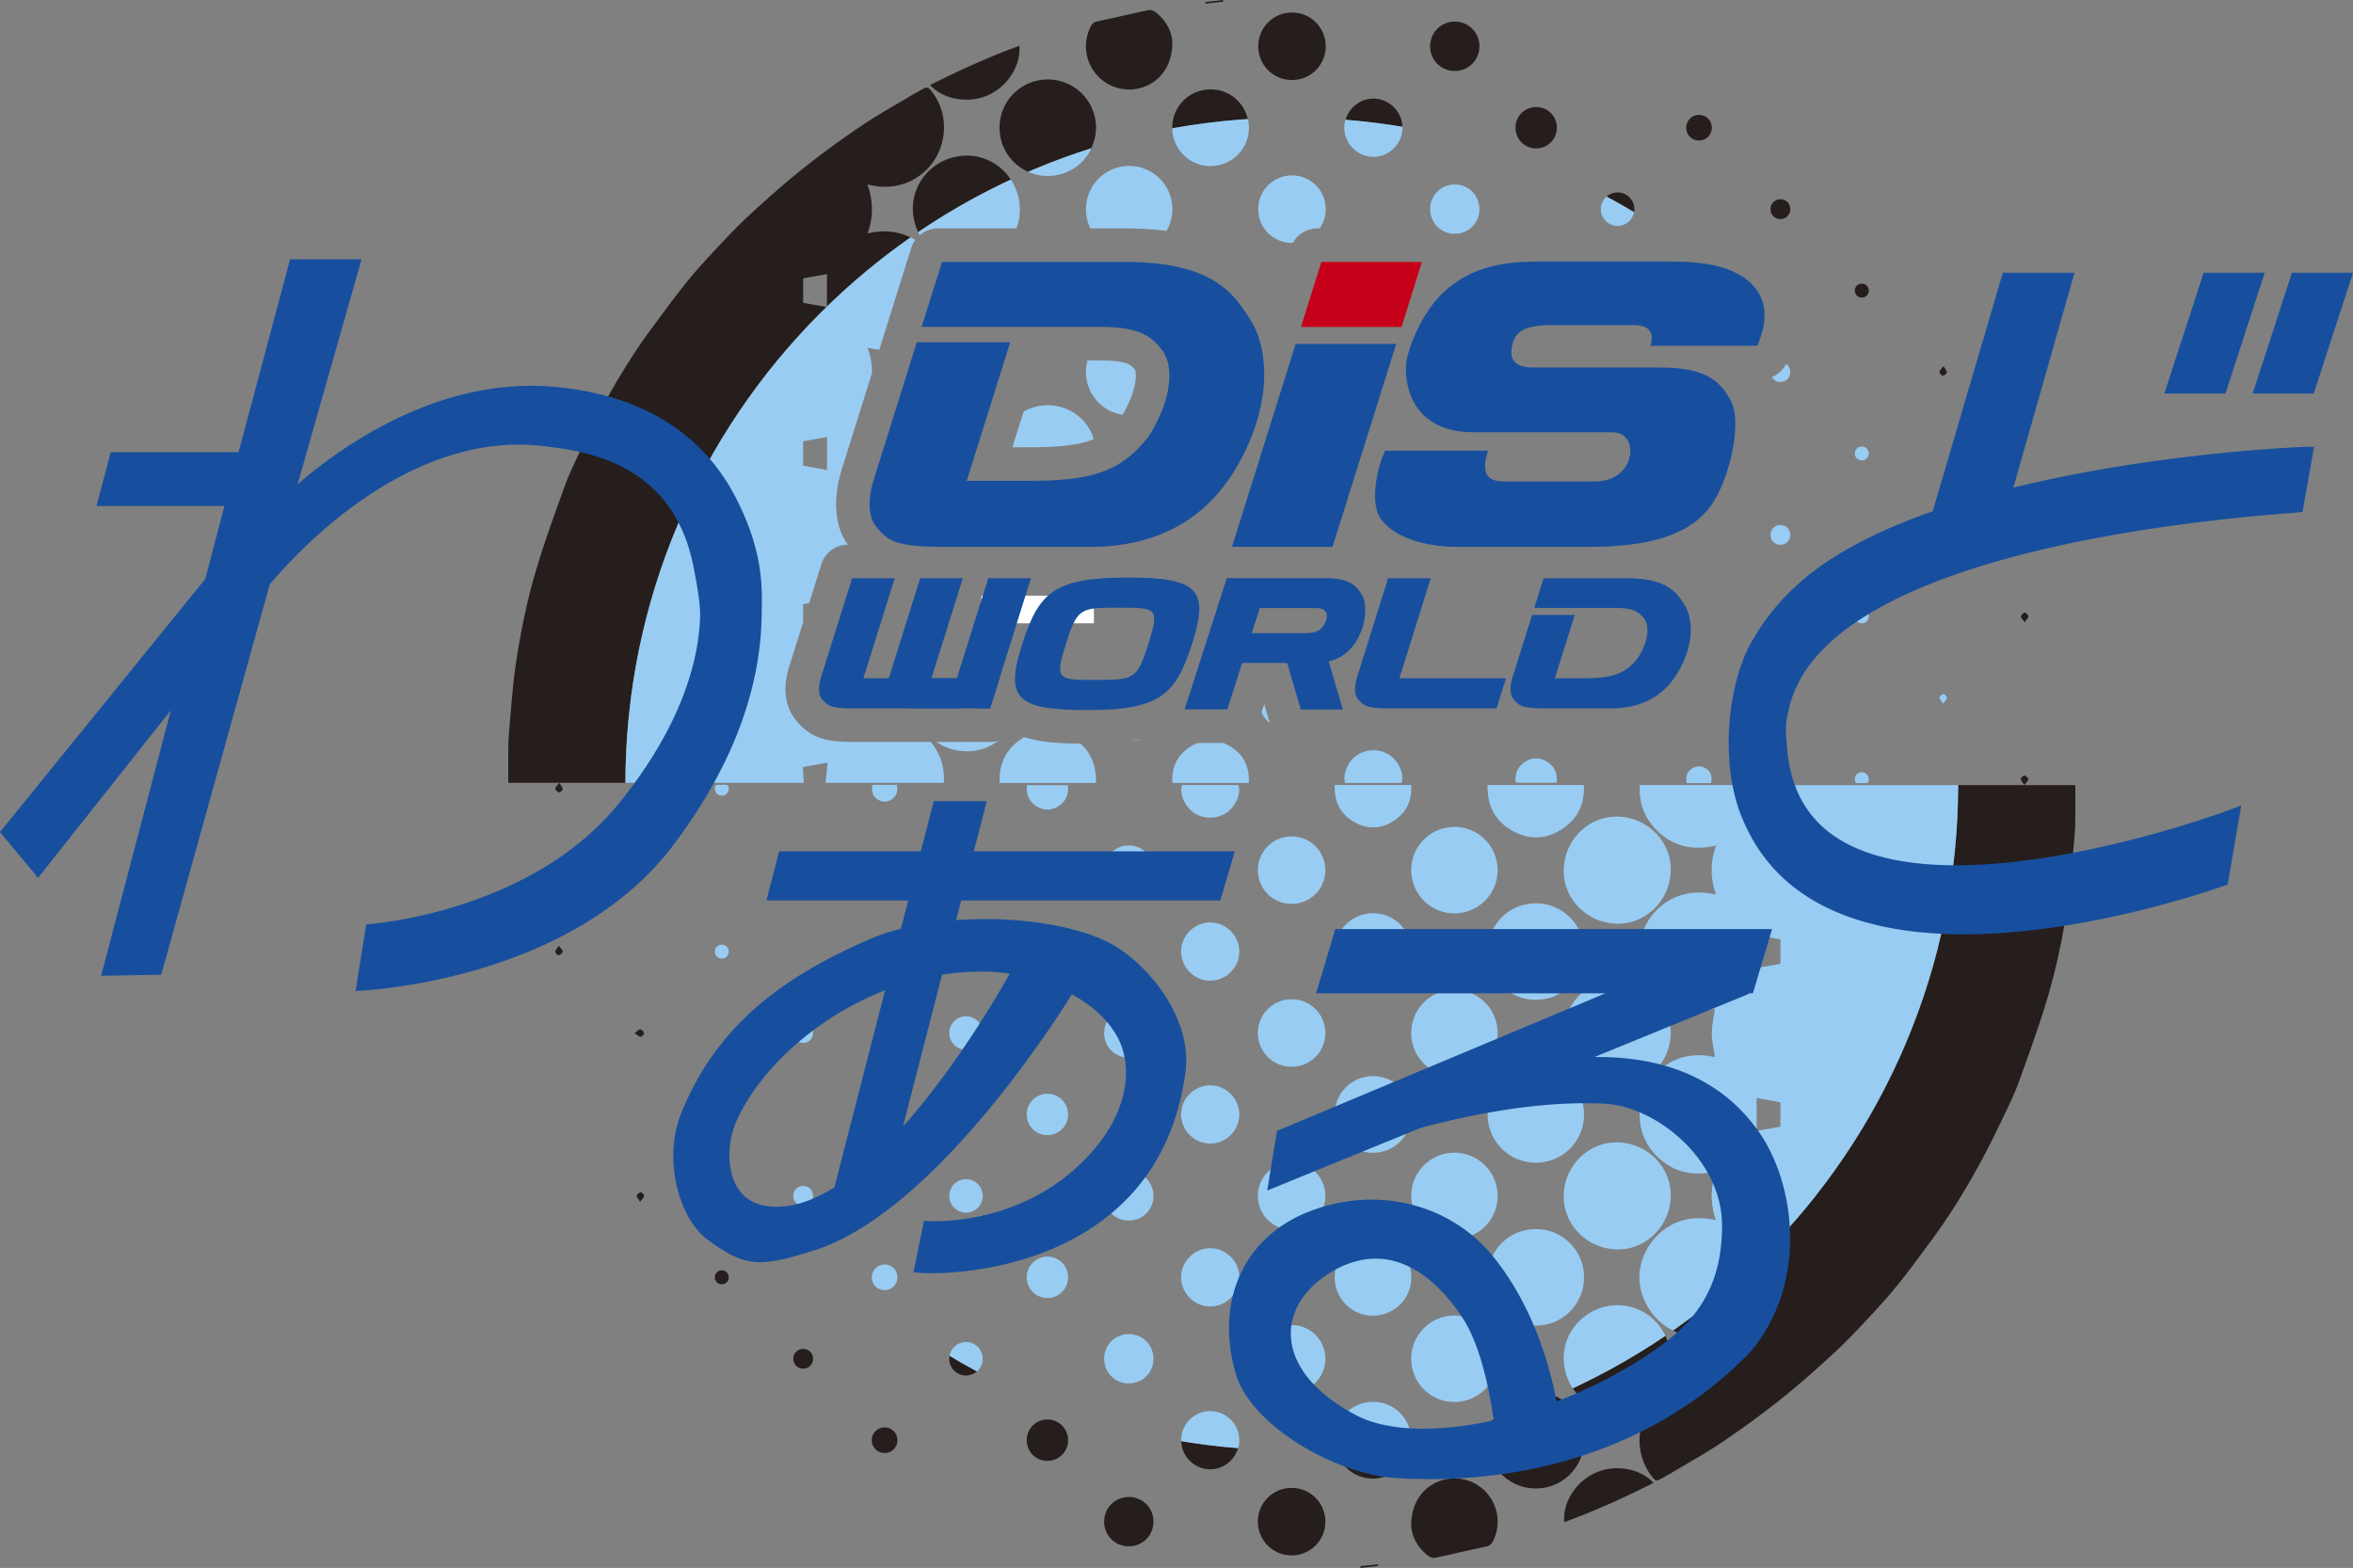
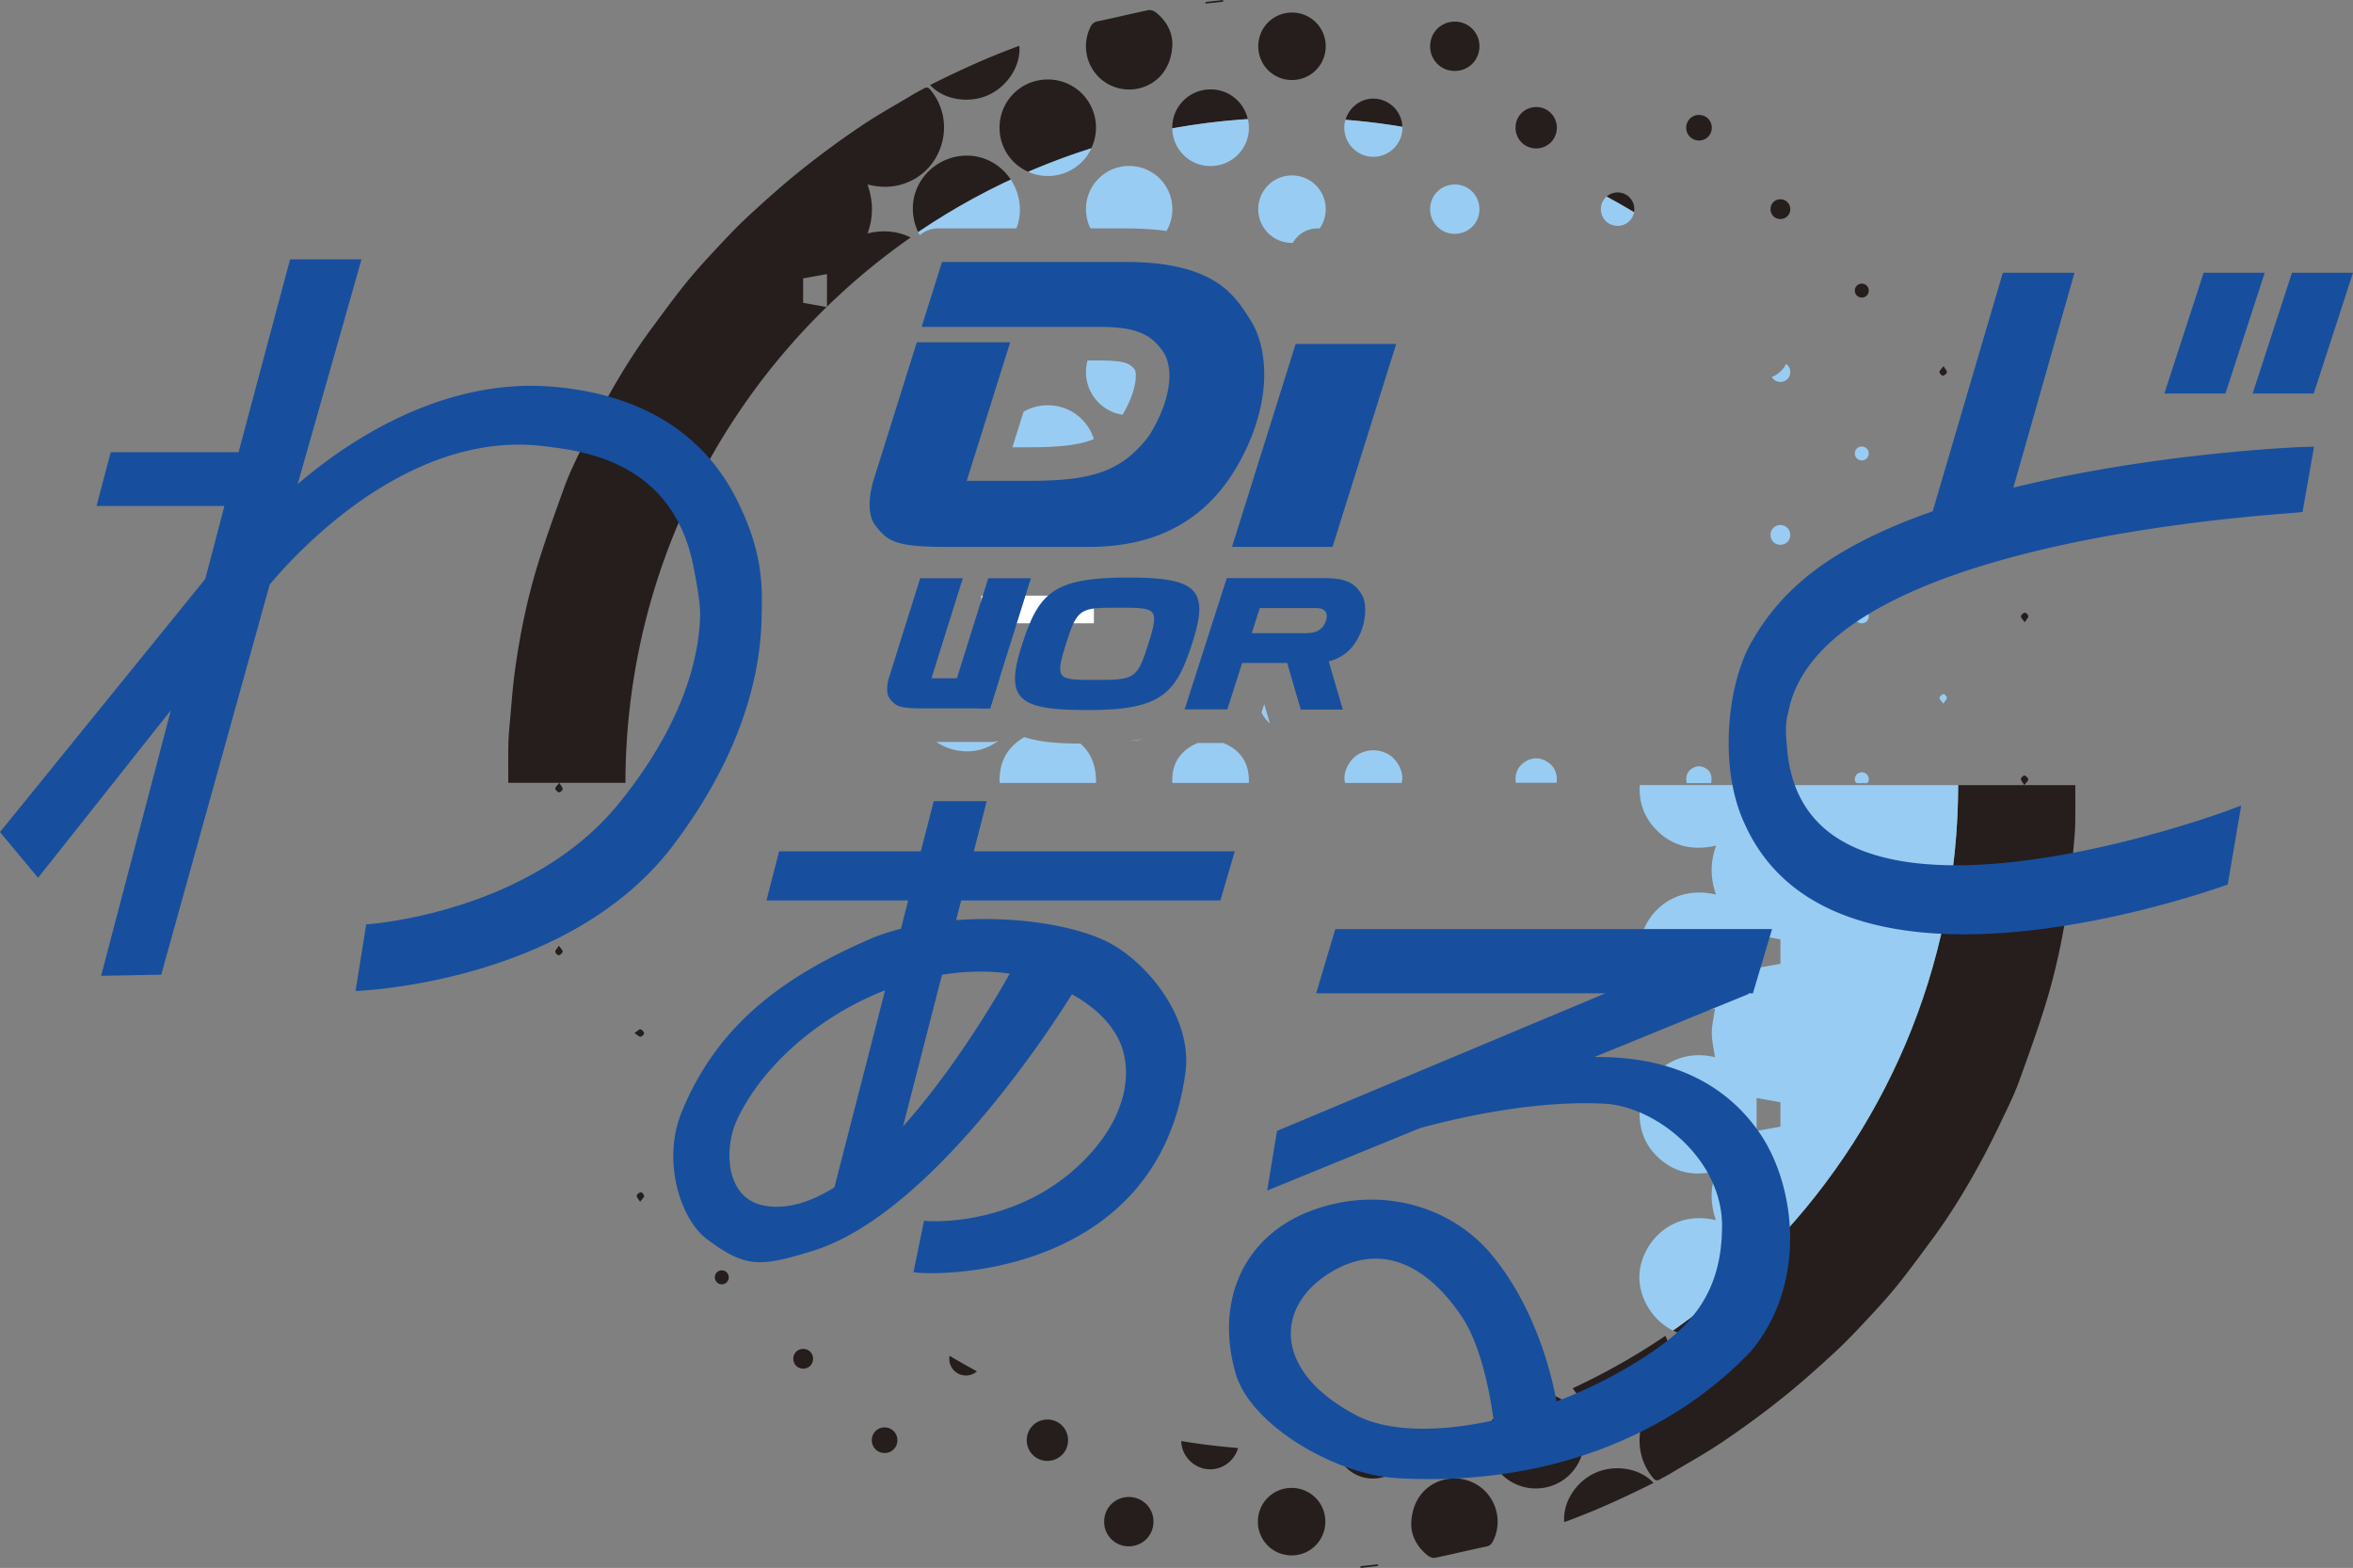
<svg xmlns="http://www.w3.org/2000/svg" id="_レイヤー_2" viewBox="0 0 382.741 255.047">
  <rect x="0" y="0" width="382.741" height="255.047" fill="#808080" stroke="none" />
  <defs>
    <clipPath id="clippath">
      <path d="M184.628 60.183c.215.44.482 3.158-2.204 7.576-2.817 3.685-5.616 5-15.082 5h-2.664l4.434-14.127h9.925c4.416 0 4.987.759 5.59 1.55m53.706 34.235-3.278 10.452h6.92l.164-.522h-.007l3.12-9.93zm53.352-38.248a24 24 0 0 1-.703 1.961l-.262.66a4.59 4.59 0 0 1-4.097 2.888l-.79.029q.319.532.614 1.106c3.136 6.093-.07 18.716-4.846 24.049-1.739 1.938-3.865 3.488-6.438 4.665 1.502 1.151 2.55 2.521 3.406 3.88 2.145 3.4 3.081 9.279-.497 15.956-3.272 6.103-8.828 9.328-16.069 9.328h-14.57s-21.635 0-21.776-.002l-14.72.193a4.59 4.59 0 0 1-4.406-3.304l-.892-3.056-1.009 3.144a4.59 4.59 0 0 1-4.37 3.186h-8.013c-1.749 0-2.801-.9-3.369-1.549-.68.324-2.364.762-3.488.978-2.325.458-5.07.68-8.338.68-4.287 0-8.642-.044-12.24-1.766-.813.598-2.25 1.496-3.575 1.496H138.9c-4.458 0-7.015-.539-9.48-3.598-2.54-3.158-1.495-7.259-1.114-8.44l5.3-16.886a4.51 4.51 0 0 1 4.303-3.16h.001c-3.248-4.48-1.45-10.815-1.046-12.068l5.62-17.908h-.006l5.735-18.266a4.59 4.59 0 0 1 4.378-3.215h30.45c15.376 0 20.797 5.603 24.402 11.111l2.478-7.895a4.59 4.59 0 0 1 4.379-3.215h17.294c1.68 0 3.905 1.575 4.422 2.868l2.102-.952c4.16-1.684 8.28-1.97 11.713-1.97h20.054c-17.135-11.347-37.67-17.97-59.76-17.97-59.866 0-108.396 48.53-108.396 108.396s48.53 108.396 108.396 108.396S318.52 187.39 318.52 127.524c0-27.335-10.14-52.287-26.834-71.354" style="fill:none" />
    </clipPath>
    <style>.cls-2{fill:#251e1c}.cls-3{fill:#99ccf2}.cls-7{fill:#174f9e}</style>
  </defs>
  <g id="text">
    <path d="M198.959.282 198.932 0l-2.852.33.028.248zM228.112 20.64c-.07-2.507-2.141-4.568-4.68-4.598-2.154-.025-4.003 1.474-4.571 3.467 3.123.25 6.209.623 9.251 1.132M210.115 13.016a5.465 5.465 0 0 0 5.524-5.508 5.46 5.46 0 0 0-5.485-5.466 5.463 5.463 0 0 0-5.484 5.467 5.463 5.463 0 0 0 5.445 5.507M160.622 15.523c3.22-1.384 5.454-4.799 5.189-8.073-4.986 1.81-9.766 3.994-14.522 6.38 2.134 2.35 6.15 3.06 9.333 1.693M236.62 11.54c2.26.006 4.034-1.771 4.025-4.034a3.976 3.976 0 0 0-3.991-3.988c-2.262-.007-4.035 1.77-4.027 4.033a3.976 3.976 0 0 0 3.992 3.989M162.59 20.8a7.79 7.79 0 0 0 4.673 7.149 108 108 0 0 1 10.237-3.816 7.86 7.86 0 0 0 .772-3.382 7.806 7.806 0 0 0-7.866-7.82 7.805 7.805 0 0 0-7.816 7.87M190.7 20.898a109 109 0 0 1 12.27-1.51c-.628-2.767-3.04-4.825-5.982-4.846-3.477-.025-6.281 2.713-6.306 6.159 0 .067.016.13.018.197M186.208 14.086c2.71-1.046 4.486-3.633 4.49-7.128-.052-1.7-.925-3.592-2.75-4.985-.301-.23-.806-.394-1.16-.32-2.767.577-5.514 1.249-8.282 1.82-.616.126-.897.445-1.14.938a7.06 7.06 0 0 0 1.114 7.865c1.937 2.133 5.02 2.854 7.728 1.81M249.812 24.139c1.9.025 3.417-1.452 3.427-3.338.01-1.862-1.452-3.364-3.296-3.388-1.9-.025-3.417 1.452-3.427 3.337-.01 1.862 1.452 3.364 3.296 3.389M329.925 100.227c-.01-.213-.405-.597-.567-.567-.253.048-.6.36-.633.598-.03.222.297.494.619.965.302-.485.594-.748.581-.996M263.21 229.73c4.866-.137 8.72-4.147 8.551-8.896a9 9 0 0 0-.866-3.544 108 108 0 0 1-15.072 8.526c1.594 2.432 4.324 4.001 7.387 3.915M157.04 25.317c-4.866.138-8.72 4.147-8.552 8.896a9 9 0 0 0 .867 3.544 108 108 0 0 1 15.072-8.526c-1.595-2.431-4.324-4.001-7.387-3.914M316 61.113c.26-.03.63-.313.682-.548.048-.22-.26-.516-.546-1.012-.337.46-.648.7-.654.948-.006.214.358.63.519.612M90.324 154.82c.01.213.406.597.567.567.254-.048.6-.36.634-.598.03-.222-.298-.493-.619-.964-.302.484-.594.747-.582.995M289.55 35.63c.907.025 1.632-.655 1.657-1.555.025-.91-.655-1.634-1.555-1.659-.908-.025-1.633.655-1.657 1.555-.025.909.654 1.634 1.554 1.659M276.297 22.858a2.07 2.07 0 0 0 2.144-2.08 2.065 2.065 0 0 0-2.059-2.084 2.065 2.065 0 0 0-2.103 2.04 2.07 2.07 0 0 0 2.018 2.124M265.787 34.507c.026-.149.049-.3.05-.457a2.704 2.704 0 0 0-2.712-2.746 2.7 2.7 0 0 0-1.79.673q2.26 1.213 4.452 2.53M302.788 48.399a1.11 1.11 0 0 0 1.182-1.115 1.11 1.11 0 0 0-1.074-1.143 1.11 1.11 0 0 0-1.183 1.115 1.11 1.11 0 0 0 1.075 1.143M315.485 86.973c.046.254.356.603.593.638.222.031.496-.295.969-.613-.482-.305-.744-.6-.992-.588-.213.01-.6.402-.57.563M229.55 234.15a109 109 0 0 1-12.271 1.509c.628 2.767 3.04 4.825 5.983 4.847 3.477.025 6.281-2.714 6.306-6.16 0-.067-.017-.13-.018-.196M221.291 254.765l.026.282 2.853-.33-.029-.248zM210.135 242.032a5.464 5.464 0 0 0-5.524 5.507 5.46 5.46 0 0 0 5.485 5.467 5.463 5.463 0 0 0 5.484-5.468 5.463 5.463 0 0 0-5.445-5.506M234.042 240.961c-2.71 1.046-4.486 3.633-4.49 7.129.052 1.699.925 3.591 2.75 4.984.301.23.805.394 1.16.32 2.767-.577 5.514-1.249 8.281-1.82.617-.126.898-.445 1.14-.938a7.06 7.06 0 0 0-1.113-7.865c-1.938-2.132-5.02-2.854-7.728-1.81M192.137 234.406c.07 2.509 2.142 4.57 4.682 4.6 2.153.025 4.001-1.475 4.57-3.468-3.123-.249-6.21-.623-9.252-1.132M329.309 126.154c-.163-.035-.568.335-.587.548-.021.245.263.516.552 1.013.338-.464.674-.725.649-.944-.027-.24-.363-.563-.614-.617" class="cls-2" />
    <path d="M329.274 127.715h-10.758c-.053 30.34-12.583 57.741-32.719 77.386l3.812.692v3.969l-3.877.702v-5.301a109 109 0 0 1-13.607 11.252c1.926.961 4.291 1.326 7.01.658-.966 2.64-.947 5.262.008 7.954-.268-.05-.444-.08-.617-.117-1.612-.35-3.215-.339-4.812.102-6.674 1.842-9.24 10.058-4.83 15.4.374.453.67.485 1.117.23.589-.336 1.195-.64 1.775-.988 2.834-1.7 5.739-3.298 8.472-5.149 3.278-2.22 6.488-4.56 9.58-7.032 3.014-2.41 5.9-4.99 8.733-7.612 2.04-1.89 3.937-3.94 5.834-5.977 1.558-1.672 3.088-3.38 4.513-5.165 1.838-2.303 3.574-4.688 5.328-7.057 3.06-4.13 5.715-8.52 8.152-13.038 1.374-2.547 2.627-5.16 3.877-7.771.786-1.641 1.56-3.299 2.176-5.008 1.495-4.152 3.007-8.303 4.304-12.518 1.693-5.498 2.864-11.133 3.67-16.827.464-3.267.677-6.57.981-9.858.095-1.023.155-2.052.169-3.08.026-1.947.007-3.895.007-5.847zM257.66 234.247a7.79 7.79 0 0 0-4.673-7.148 108 108 0 0 1-10.237 3.815 7.85 7.85 0 0 0-.772 3.382 7.805 7.805 0 0 0 7.865 7.82 7.806 7.806 0 0 0 7.817-7.87M259.627 239.525c-3.22 1.383-5.454 4.798-5.189 8.072 4.987-1.809 9.767-3.994 14.522-6.38-2.134-2.35-6.15-3.06-9.333-1.692M90.327 128.277c.027.24.363.562.614.616.163.035.567-.335.586-.548.022-.244-.263-.516-.551-1.013-.338.464-.674.725-.65.945M117.461 206.648a1.11 1.11 0 0 0-1.181 1.115 1.11 1.11 0 0 0 1.074 1.143 1.11 1.11 0 0 0 1.182-1.115 1.11 1.11 0 0 0-1.075-1.143M104.765 168.074c-.047-.254-.356-.603-.594-.637-.222-.032-.495.294-.968.613.482.305.743.598.991.587.213-.009.6-.402.57-.563M104.248 193.935c-.258.03-.63.312-.68.547-.048.22.26.516.545 1.013.338-.46.649-.7.655-.949.005-.214-.358-.63-.52-.611M134.453 49.946l-3.813-.691v-3.97l3.877-.702v5.302a109 109 0 0 1 13.607-11.253c-1.926-.961-4.29-1.325-7.01-.658.967-2.64.947-5.261-.008-7.953.269.05.444.079.618.116 1.612.35 3.215.34 4.811-.101 6.674-1.843 9.24-10.059 4.83-15.401-.374-.452-.67-.485-1.117-.23-.588.336-1.194.64-1.775.988-2.834 1.701-5.738 3.298-8.47 5.149a150 150 0 0 0-9.581 7.032c-3.015 2.41-5.9 4.99-8.734 7.613-2.04 1.888-3.936 3.939-5.833 5.976-1.558 1.672-3.088 3.38-4.513 5.165-1.838 2.303-3.574 4.689-5.328 7.057-3.06 4.131-5.716 8.52-8.153 13.039-1.373 2.546-2.626 5.16-3.877 7.77-.786 1.642-1.56 3.3-2.175 5.008-1.495 4.152-3.007 8.303-4.305 12.518-1.692 5.498-2.864 11.133-3.67 16.827-.463 3.267-.676 6.57-.98 9.858a39 39 0 0 0-.17 3.08c-.025 1.947-.007 3.895-.007 5.847h19.057c.052-30.34 12.583-57.741 32.719-77.386M183.63 243.508c-2.26-.007-4.035 1.77-4.026 4.033a3.976 3.976 0 0 0 3.992 3.989c2.261.006 4.035-1.771 4.027-4.034a3.976 3.976 0 0 0-3.993-3.988M154.462 220.54c-.026.15-.048.3-.049.458a2.703 2.703 0 0 0 2.711 2.746 2.7 2.7 0 0 0 1.79-.673 108 108 0 0 1-4.452-2.531M130.7 219.418c-.908-.025-1.633.654-1.657 1.555-.025.908.654 1.633 1.554 1.658.909.025 1.633-.655 1.658-1.555.025-.909-.655-1.634-1.554-1.658M170.438 230.909c-1.9-.026-3.417 1.452-3.427 3.337-.01 1.862 1.451 3.364 3.296 3.388 1.9.026 3.417-1.452 3.426-3.337.01-1.862-1.45-3.364-3.295-3.388M143.952 232.19a2.07 2.07 0 0 0-2.143 2.079 2.065 2.065 0 0 0 2.059 2.085 2.066 2.066 0 0 0 2.103-2.04 2.07 2.07 0 0 0-2.019-2.125" class="cls-2" />
    <path d="M159.632 96.892h18.304v4.495h-18.304z" style="fill:#fff" />
    <g style="clip-path:url(#clippath)">
-       <path d="M141.106 30.02c.955 2.693.975 5.314.007 7.954 7.64-1.875 12.548 4.297 12.473 9.41-.076 5.106-4.94 10.986-12.462 9.175.937 2.643.953 5.264-.027 7.972 3.702-.888 6.953-.206 9.637 2.44 2.016 1.988 2.895 4.452 2.81 7.29-.154 5.024-5.075 10.535-12.252 8.822.181 1.295.51 2.617.511 3.94.002 1.307-.328 2.614-.518 3.954 3.63-.863 6.962-.113 9.661 2.706 1.982 2.07 2.795 4.602 2.571 7.456-.398 5.076-5.363 10.08-12.396 8.386.929 2.654.964 5.275-.023 7.977 3.934-.905 7.343-.098 10.051 2.902 1.75 1.939 2.523 4.26 2.376 6.935h-19.233l.321-3.292-4.001.729.117 2.556H82.677c0-1.952-.019-3.9.008-5.847.013-1.028.073-2.057.168-3.08.304-3.289.518-6.591.98-9.858.807-5.694 1.979-11.329 3.671-16.827 1.298-4.215 2.81-8.366 4.305-12.518.615-1.709 1.39-3.366 2.175-5.007 1.25-2.611 2.503-5.225 3.877-7.771 2.437-4.518 5.093-8.908 8.152-13.039 1.755-2.368 3.49-4.754 5.329-7.057 1.425-1.785 2.955-3.493 4.513-5.165 1.897-2.037 3.793-4.088 5.833-5.976 2.834-2.623 5.72-5.203 8.733-7.613a150 150 0 0 1 9.58-7.032c2.734-1.85 5.638-3.448 8.472-5.149.58-.348 1.187-.652 1.775-.987.447-.256.743-.223 1.117.229 4.41 5.342 1.844 13.558-4.83 15.4-1.597.441-3.2.453-4.811.102-.174-.037-.35-.066-.618-.116M130.64 71.78v3.967l3.877.705v-5.375zm0 26.492v3.971l3.877.704v-5.373zm0-52.987v3.97l3.877.703v-5.375z" class="cls-3" />
      <path d="M165.891 87.197c-.17 4.878-4.19 8.716-8.926 8.518-4.858-.202-8.64-4.17-8.477-8.889.169-4.878 4.19-8.716 8.926-8.518 4.857.202 8.64 4.17 8.477 8.889M165.89 33.833c.17 4.749-3.685 8.758-8.55 8.896-4.73.134-8.68-3.666-8.852-8.516-.169-4.749 3.685-8.758 8.552-8.896 4.728-.134 8.679 3.666 8.85 8.516M157.006 122.211c-4.876-.167-8.713-4.19-8.517-8.928.201-4.86 4.166-8.645 8.884-8.483 4.875.168 8.713 4.19 8.517 8.929-.202 4.858-4.166 8.644-8.884 8.482M165.891 60.697c-.164 4.877-4.183 8.717-8.92 8.524-4.856-.197-8.642-4.162-8.483-8.883.164-4.877 4.183-8.718 8.92-8.525 4.856.198 8.642 4.163 8.483 8.884M178.271 20.751a7.806 7.806 0 0 1-7.816 7.87 7.806 7.806 0 0 1-7.865-7.82 7.806 7.806 0 0 1 7.816-7.87 7.806 7.806 0 0 1 7.865 7.82M178.271 73.794a7.806 7.806 0 0 1-7.87 7.815c-4.355-.012-7.823-3.508-7.811-7.874a7.806 7.806 0 0 1 7.87-7.815c4.355.012 7.823 3.508 7.811 7.874M178.271 100.231c.011 4.366-3.458 7.861-7.813 7.872a7.806 7.806 0 0 1-7.868-7.817c-.011-4.366 3.458-7.86 7.813-7.872a7.806 7.806 0 0 1 7.868 7.817M170.438 39.426a7.806 7.806 0 0 1 7.833 7.852 7.806 7.806 0 0 1-7.848 7.836 7.806 7.806 0 0 1-7.833-7.852 7.806 7.806 0 0 1 7.848-7.836M190.697 87.05c-.013 3.894-3.17 7.009-7.084 6.99-3.888-.02-6.992-3.185-6.967-7.107.026-3.853 3.17-6.956 7.044-6.95a7.01 7.01 0 0 1 7.007 7.067M190.697 34.021a7.01 7.01 0 0 1-7.043 7.03 7.01 7.01 0 0 1-7.008-7.066 7.01 7.01 0 0 1 7.004-6.99 7.01 7.01 0 0 1 7.047 7.026M190.697 113.488a7.01 7.01 0 0 1-7.027 7.046c-3.9 0-7.03-3.144-7.024-7.05a7.01 7.01 0 0 1 6.988-7.007 7.01 7.01 0 0 1 7.063 7.01M190.697 60.501a7.01 7.01 0 0 1-7.03 7.045 7.01 7.01 0 0 1-7.02-7.053 7.01 7.01 0 0 1 6.989-7.004 7.01 7.01 0 0 1 7.06 7.012M190.698 6.958c-.005 3.495-1.78 6.082-4.49 7.128-2.709 1.044-5.791.323-7.728-1.81a7.06 7.06 0 0 1-1.114-7.865c.243-.493.524-.812 1.14-.939 2.768-.57 5.515-1.242 8.282-1.819.354-.074.858.09 1.16.32 1.825 1.393 2.698 3.286 2.75 4.985M203.144 20.85c-.025 3.446-2.829 6.185-6.306 6.16-3.444-.025-6.182-2.83-6.157-6.31.025-3.444 2.83-6.183 6.307-6.158 3.443.024 6.181 2.83 6.156 6.309M196.894 79.999a6.21 6.21 0 0 1-6.213-6.253 6.21 6.21 0 0 1 6.25-6.216 6.21 6.21 0 0 1 6.213 6.253 6.21 6.21 0 0 1-6.25 6.216M203.144 47.345c-.025 3.445-2.829 6.184-6.306 6.16-3.444-.026-6.182-2.831-6.157-6.31.025-3.445 2.83-6.184 6.307-6.16 3.443.026 6.181 2.831 6.156 6.31M203.144 100.322c-.02 3.447-2.82 6.192-6.294 6.17-3.446-.02-6.19-2.82-6.169-6.297.021-3.447 2.82-6.192 6.295-6.17 3.446.02 6.189 2.82 6.168 6.297M178.276 127.351h-15.668c-.138-2.969.921-5.35 3.325-7.014 2.686-1.858 5.576-1.99 8.408-.373 2.782 1.588 4.006 4.117 3.935 7.387M210.153 118.993a5.463 5.463 0 0 1-5.484-5.468 5.464 5.464 0 0 1 5.525-5.506 5.463 5.463 0 0 1 5.444 5.507 5.463 5.463 0 0 1-5.485 5.467M215.638 87.002a5.463 5.463 0 0 1-5.454 5.496 5.465 5.465 0 0 1-5.515-5.517 5.463 5.463 0 0 1 5.495-5.457 5.46 5.46 0 0 1 5.474 5.478M210.158 39.51a5.463 5.463 0 0 1-5.489-5.463 5.464 5.464 0 0 1 5.52-5.511 5.463 5.463 0 0 1 5.45 5.503 5.46 5.46 0 0 1-5.48 5.471M210.153 2.042a5.46 5.46 0 0 1 5.485 5.466 5.464 5.464 0 0 1-5.523 5.508 5.463 5.463 0 0 1-5.446-5.507 5.463 5.463 0 0 1 5.484-5.467M215.638 60.507a5.463 5.463 0 0 1-5.454 5.497 5.465 5.465 0 0 1-5.515-5.517 5.463 5.463 0 0 1 5.495-5.457 5.46 5.46 0 0 1 5.474 5.477M223.41 42.536c2.586.013 4.713 2.145 4.717 4.73.004 2.61-2.192 4.784-4.787 4.738-2.596-.046-4.706-2.198-4.677-4.769.03-2.592 2.17-4.711 4.747-4.699M223.382 95.525c2.578-.011 4.717 2.109 4.745 4.7.027 2.604-2.156 4.79-4.76 4.767-2.589-.022-4.71-2.16-4.704-4.74.006-2.586 2.134-4.717 4.72-4.727M228.127 73.76c.003 2.581-2.119 4.718-4.708 4.738-2.604.02-4.786-2.167-4.756-4.77.03-2.592 2.17-4.71 4.747-4.698 2.587.013 4.713 2.146 4.717 4.73M223.399 25.51c-2.58.003-4.716-2.12-4.736-4.71-.02-2.606 2.167-4.789 4.768-4.758 2.592.03 4.71 2.172 4.696 4.75-.014 2.587-2.145 4.714-4.728 4.718M203.136 127.358h-12.433c-.145-2.414.686-4.356 2.648-5.71 2.165-1.492 4.49-1.579 6.748-.242 2.2 1.302 3.146 3.336 3.037 5.952M151.29 13.83c4.755-2.386 9.535-4.57 14.52-6.38.266 3.274-1.968 6.69-5.188 8.073-3.183 1.368-7.199.658-9.333-1.692M236.668 64.528c-2.263.012-4.044-1.76-4.041-4.019a3.976 3.976 0 0 1 3.977-4.003c2.263-.012 4.044 1.76 4.041 4.019a3.976 3.976 0 0 1-3.977 4.003M236.633 109.495c2.258-.001 4.026 1.783 4.012 4.047a3.976 3.976 0 0 1-4.006 3.975c-2.258 0-4.026-1.784-4.012-4.048a3.976 3.976 0 0 1 4.006-3.974M240.645 34.056c-.012 2.253-1.811 4.006-4.082 3.978-2.212-.027-3.949-1.812-3.936-4.044.013-2.253 1.812-4.006 4.082-3.978 2.212.027 3.949 1.812 3.936 4.044M236.651 91.022c-2.26.006-4.034-1.772-4.024-4.035A3.976 3.976 0 0 1 236.62 83c2.26-.005 4.034 1.773 4.024 4.036a3.976 3.976 0 0 1-3.994 3.986M240.645 7.506c.009 2.263-1.765 4.04-4.026 4.034a3.976 3.976 0 0 1-3.992-3.989c-.009-2.262 1.765-4.04 4.026-4.033a3.976 3.976 0 0 1 3.992 3.988M227.99 127.359h-9.184c-.478-1.468.52-3.527 1.827-4.447a4.81 4.81 0 0 1 5.448-.052c1.187.798 2.391 2.743 1.909 4.499M249.864 77.127c-1.886-.005-3.368-1.516-3.348-3.415a3.34 3.34 0 0 1 3.374-3.31c1.887.004 3.369 1.516 3.349 3.415a3.34 3.34 0 0 1-3.375 3.31M253.239 100.228a3.34 3.34 0 0 1-3.37 3.393 3.34 3.34 0 0 1-3.353-3.332 3.34 3.34 0 0 1 3.37-3.393 3.34 3.34 0 0 1 3.353 3.332M253.239 47.272a3.34 3.34 0 0 1-3.403 3.361 3.343 3.343 0 0 1-3.32-3.365 3.34 3.34 0 0 1 3.403-3.36 3.343 3.343 0 0 1 3.32 3.364M253.239 20.801c-.01 1.886-1.527 3.363-3.427 3.338-1.845-.025-3.306-1.527-3.296-3.389.01-1.885 1.526-3.362 3.426-3.337 1.845.024 3.306 1.526 3.297 3.388M263.11 84.292a2.7 2.7 0 0 1 2.726 2.732 2.703 2.703 0 0 1-2.75 2.707 2.704 2.704 0 0 1-2.686-2.692 2.704 2.704 0 0 1 2.71-2.747M263.136 63.237a2.703 2.703 0 0 1-2.736-2.722 2.703 2.703 0 0 1 2.74-2.717 2.704 2.704 0 0 1 2.696 2.682 2.704 2.704 0 0 1-2.7 2.757M263.09 116.225a2.704 2.704 0 0 1-2.69-2.768c.02-1.515 1.258-2.7 2.787-2.67a2.704 2.704 0 0 1 2.65 2.727 2.704 2.704 0 0 1-2.747 2.711M263.125 31.304a2.704 2.704 0 0 1 2.711 2.746 2.704 2.704 0 0 1-2.764 2.692 2.703 2.703 0 0 1-2.672-2.706 2.703 2.703 0 0 1 2.725-2.732M246.559 127.327c-.183-1.482.306-2.63 1.508-3.406 1.146-.74 2.372-.758 3.54-.048 1.26.765 1.755 1.933 1.599 3.454zM276.36 71.682c1.155 0 2.072.91 2.08 2.064a2.067 2.067 0 0 1-2.122 2.1 2.066 2.066 0 0 1-2.04-2.103 2.065 2.065 0 0 1 2.083-2.06M276.35 98.176a2.065 2.065 0 0 1 2.09 2.053 2.067 2.067 0 0 1-2.11 2.112 2.065 2.065 0 0 1-2.052-2.092 2.065 2.065 0 0 1 2.071-2.073M278.44 47.296a2.065 2.065 0 0 1-2.087 2.056 2.07 2.07 0 0 1-2.075-2.148 2.07 2.07 0 0 1 2.128-2.016 2.067 2.067 0 0 1 2.035 2.108M276.382 18.694c1.153.01 2.06.929 2.059 2.084a2.07 2.07 0 0 1-2.144 2.08 2.07 2.07 0 0 1-2.019-2.125c.02-1.15.947-2.05 2.104-2.04M274.364 127.39c-.22-1.075.054-1.855.876-2.39.734-.477 1.507-.46 2.25.002.767.475 1.046 1.24.84 2.389h-3.966M289.545 88.618c-.9-.026-1.577-.753-1.55-1.662.026-.9.753-1.578 1.661-1.551.9.026 1.577.753 1.55 1.662-.026.9-.753 1.578-1.661 1.551M289.606 62.124a1.58 1.58 0 0 1-1.612-1.601 1.58 1.58 0 0 1 1.6-1.613 1.58 1.58 0 0 1 1.613 1.601 1.58 1.58 0 0 1-1.6 1.613M291.206 113.545a1.585 1.585 0 0 1-1.645 1.567 1.585 1.585 0 0 1-1.567-1.645 1.585 1.585 0 0 1 1.646-1.568 1.585 1.585 0 0 1 1.566 1.646M291.206 34.075c-.024.9-.749 1.58-1.657 1.555-.9-.025-1.58-.75-1.555-1.659.025-.9.75-1.58 1.658-1.555.9.025 1.58.75 1.554 1.659M301.713 73.701a1.11 1.11 0 0 1 1.152-1.066 1.113 1.113 0 0 1 1.105 1.192 1.117 1.117 0 0 1-1.231 1.063 1.115 1.115 0 0 1-1.026-1.189M302.873 99.13a1.114 1.114 0 0 1 1.096 1.2 1.11 1.11 0 0 1-1.16 1.058 1.114 1.114 0 0 1-1.095-1.201 1.11 1.11 0 0 1 1.16-1.057M303.97 47.284a1.11 1.11 0 0 1-1.182 1.115 1.11 1.11 0 0 1-1.075-1.143 1.11 1.11 0 0 1 1.182-1.115c.618.026 1.082.52 1.075 1.143M302.846 127.394c-.525-.04-1.18.213-1.135-.685a1.12 1.12 0 0 1 1.128-1.085 1.116 1.116 0 0 1 1.132 1.159c-.018.923-.728.5-1.125.611M317.047 86.998c-.474.318-.747.644-.969.613-.237-.034-.547-.384-.593-.638-.03-.161.357-.554.57-.563.248-.011.51.283.992.588M316.136 59.553c.286.496.594.793.546 1.012-.051.235-.423.518-.681.548-.161.018-.525-.398-.52-.612.006-.248.318-.488.655-.948M329.343 101.223c-.32-.471-.648-.743-.618-.965.032-.238.38-.55.633-.598.162-.03.556.354.567.567.013.248-.28.511-.582.996M316.102 114.47c-.32-.471-.648-.743-.618-.965.032-.238.38-.55.633-.598.162-.03.556.355.567.567.013.248-.28.511-.582.996M329.274 127.715c-.29-.497-.573-.768-.552-1.013.02-.213.424-.583.586-.548.252.054.587.377.615.617.025.22-.311.48-.649.944M198.958.282l-2.85.296-.028-.247L198.932 0z" class="cls-3" />
      <path d="M279.143 225.027c-.955-2.692-.974-5.314-.007-7.954-7.64 1.875-12.548-4.297-12.473-9.41.076-5.106 4.941-10.985 12.462-9.175-.937-2.643-.952-5.264.027-7.972-3.702.889-6.952.206-9.637-2.44-2.016-1.987-2.895-4.452-2.809-7.29.153-5.024 5.074-10.535 12.251-8.822-.181-1.295-.51-2.617-.511-3.94-.001-1.307.329-2.614.518-3.954-3.63.863-6.961.114-9.661-2.706-1.981-2.07-2.794-4.602-2.57-7.456.397-5.076 5.363-10.08 12.395-8.386-.929-2.654-.964-5.275.023-7.977-3.934.905-7.343.099-10.051-2.901-1.75-1.94-2.523-4.261-2.376-6.936h19.233l-.321 3.292 4.002-.729-.117-2.556h48.051c0 1.952.019 3.9-.007 5.848a39 39 0 0 1-.169 3.08c-.304 3.288-.518 6.59-.98 9.857-.807 5.695-1.979 11.33-3.67 16.827-1.298 4.215-2.81 8.366-4.305 12.518-.616 1.709-1.39 3.367-2.176 5.008-1.25 2.61-2.503 5.224-3.877 7.77-2.437 4.518-5.093 8.908-8.152 13.039-1.754 2.369-3.49 4.754-5.328 7.057-1.426 1.785-2.956 3.493-4.513 5.166-1.898 2.037-3.794 4.087-5.834 5.976-2.833 2.622-5.72 5.202-8.733 7.612a150 150 0 0 1-9.58 7.032c-2.734 1.851-5.638 3.448-8.472 5.149-.58.348-1.187.652-1.775.988-.447.255-.743.223-1.116-.23-4.411-5.342-1.845-13.558 4.83-15.4 1.596-.441 3.198-.452 4.81-.102.174.038.35.066.618.117m10.466-41.76V179.3l-3.876-.705v5.375zm0-26.492v-3.97l-3.877-.705v5.374zm0 52.987v-3.97l-3.877-.703v5.375z" class="cls-3" />
-       <path d="M254.358 167.85c.17-4.878 4.19-8.716 8.927-8.518 4.857.203 8.64 4.17 8.476 8.889-.169 4.879-4.19 8.716-8.926 8.519-4.857-.203-8.64-4.17-8.477-8.89M254.358 221.214c-.168-4.748 3.686-8.758 8.552-8.896 4.729-.134 8.679 3.666 8.851 8.516.169 4.75-3.685 8.759-8.551 8.897-4.73.134-8.68-3.667-8.852-8.517M263.243 132.836c4.876.168 8.713 4.19 8.517 8.929-.201 4.859-4.166 8.644-8.883 8.482-4.876-.167-8.713-4.19-8.517-8.928.2-4.86 4.165-8.645 8.883-8.483M254.358 194.35c.164-4.876 4.184-8.717 8.92-8.524 4.856.198 8.642 4.163 8.483 8.884-.164 4.877-4.183 8.717-8.92 8.524-4.856-.197-8.642-4.163-8.483-8.883M241.978 234.296a7.806 7.806 0 0 1 7.816-7.869 7.806 7.806 0 0 1 7.865 7.82 7.806 7.806 0 0 1-7.816 7.869 7.806 7.806 0 0 1-7.865-7.82M241.978 181.253a7.806 7.806 0 0 1 7.87-7.814c4.355.011 7.823 3.508 7.811 7.873a7.806 7.806 0 0 1-7.87 7.815c-4.355-.012-7.823-3.508-7.811-7.874M241.978 154.816c-.011-4.366 3.458-7.86 7.813-7.872a7.806 7.806 0 0 1 7.868 7.817c.011 4.366-3.458 7.861-7.813 7.872a7.806 7.806 0 0 1-7.868-7.817M249.811 215.622a7.806 7.806 0 0 1-7.833-7.852 7.806 7.806 0 0 1 7.848-7.837 7.806 7.806 0 0 1 7.833 7.852 7.806 7.806 0 0 1-7.848 7.837M229.552 167.997c.013-3.893 3.17-7.009 7.084-6.99 3.888.02 6.993 3.186 6.967 7.107-.026 3.854-3.17 6.956-7.044 6.95a7.01 7.01 0 0 1-7.007-7.067M229.552 221.026a7.01 7.01 0 0 1 7.043-7.03 7.01 7.01 0 0 1 7.008 7.066 7.01 7.01 0 0 1-7.004 6.99 7.01 7.01 0 0 1-7.047-7.026M229.552 141.56a7.01 7.01 0 0 1 7.027-7.047c3.9 0 7.031 3.144 7.024 7.05a7.01 7.01 0 0 1-6.988 7.007 7.01 7.01 0 0 1-7.063-7.01M229.552 194.546a7.01 7.01 0 0 1 7.03-7.044 7.01 7.01 0 0 1 7.02 7.052 7.01 7.01 0 0 1-6.988 7.005 7.01 7.01 0 0 1-7.062-7.013M229.552 248.09c.004-3.496 1.78-6.083 4.49-7.129 2.708-1.044 5.79-.322 7.728 1.81a7.06 7.06 0 0 1 1.113 7.865c-.242.493-.523.812-1.14.939-2.768.57-5.515 1.242-8.281 1.819-.355.074-.86-.09-1.16-.32-1.826-1.393-2.699-3.285-2.75-4.984M217.105 234.197c.025-3.446 2.83-6.185 6.306-6.16 3.444.025 6.182 2.83 6.157 6.31-.025 3.445-2.83 6.184-6.307 6.159-3.443-.025-6.181-2.83-6.156-6.31M223.355 175.049a6.21 6.21 0 0 1 6.213 6.252 6.21 6.21 0 0 1-6.25 6.216 6.21 6.21 0 0 1-6.213-6.252 6.21 6.21 0 0 1 6.25-6.216M217.105 207.702c.025-3.445 2.83-6.184 6.306-6.159 3.444.025 6.182 2.83 6.157 6.31-.025 3.444-2.83 6.183-6.306 6.158-3.444-.024-6.182-2.83-6.157-6.309M217.105 154.726c.02-3.448 2.82-6.192 6.294-6.171 3.446.02 6.19 2.82 6.169 6.297-.021 3.447-2.82 6.192-6.295 6.17-3.446-.02-6.189-2.82-6.168-6.296M241.973 127.696h15.668c.138 2.969-.92 5.351-3.325 7.014-2.686 1.859-5.576 1.99-8.408.374-2.782-1.589-4.006-4.118-3.935-7.388M210.096 136.055a5.463 5.463 0 0 1 5.484 5.467 5.464 5.464 0 0 1-5.525 5.507 5.463 5.463 0 0 1-5.444-5.508 5.463 5.463 0 0 1 5.485-5.466M204.61 168.046a5.463 5.463 0 0 1 5.455-5.497 5.465 5.465 0 0 1 5.515 5.517 5.463 5.463 0 0 1-5.495 5.457 5.46 5.46 0 0 1-5.474-5.477M210.091 215.537A5.463 5.463 0 0 1 215.58 221a5.464 5.464 0 0 1-5.52 5.511 5.463 5.463 0 0 1-5.45-5.502 5.46 5.46 0 0 1 5.481-5.472M210.096 253.006a5.46 5.46 0 0 1-5.485-5.467 5.464 5.464 0 0 1 5.523-5.507 5.463 5.463 0 0 1 5.446 5.506 5.463 5.463 0 0 1-5.484 5.468M204.61 194.54a5.463 5.463 0 0 1 5.455-5.497 5.465 5.465 0 0 1 5.515 5.517 5.463 5.463 0 0 1-5.495 5.457 5.46 5.46 0 0 1-5.474-5.477M196.84 212.511c-2.587-.012-4.713-2.144-4.718-4.729-.004-2.611 2.192-4.785 4.787-4.739 2.596.047 4.706 2.198 4.677 4.769-.03 2.593-2.17 4.712-4.747 4.7M196.867 159.523c-2.577.01-4.717-2.11-4.745-4.702-.027-2.603 2.156-4.79 4.76-4.766 2.589.023 4.71 2.16 4.704 4.74-.006 2.586-2.133 4.717-4.72 4.728M192.122 181.287c-.003-2.581 2.12-4.718 4.708-4.738 2.604-.02 4.786 2.167 4.756 4.77-.03 2.592-2.17 4.71-4.747 4.698-2.586-.013-4.713-2.145-4.717-4.73M196.85 229.538c2.58-.004 4.716 2.12 4.736 4.71.02 2.606-2.167 4.788-4.768 4.757-2.591-.03-4.709-2.172-4.696-4.75.014-2.587 2.145-4.714 4.728-4.717M217.114 127.689h12.433c.144 2.414-.686 4.357-2.649 5.71-2.165 1.492-4.49 1.579-6.748.242-2.2-1.302-3.146-3.336-3.036-5.952M268.96 241.216c-4.755 2.388-9.536 4.572-14.522 6.381-.265-3.274 1.97-6.689 5.19-8.072 3.182-1.368 7.198-.658 9.332 1.691M183.581 190.52c2.263-.013 4.044 1.759 4.041 4.018a3.976 3.976 0 0 1-3.977 4.003c-2.263.012-4.044-1.76-4.041-4.019a3.976 3.976 0 0 1 3.977-4.003M183.616 145.553c-2.257 0-4.026-1.784-4.012-4.048a3.976 3.976 0 0 1 4.006-3.974c2.258-.001 4.026 1.783 4.012 4.047a3.976 3.976 0 0 1-4.006 3.975M179.604 220.991c.013-2.253 1.812-4.006 4.082-3.978 2.212.028 3.949 1.812 3.936 4.045-.012 2.252-1.811 4.005-4.082 3.977-2.212-.027-3.949-1.812-3.936-4.044M183.598 164.025c2.26-.006 4.034 1.772 4.024 4.036a3.976 3.976 0 0 1-3.994 3.986c-2.26.006-4.034-1.773-4.024-4.036a3.976 3.976 0 0 1 3.994-3.986M179.604 247.541c-.009-2.263 1.765-4.04 4.026-4.033a3.976 3.976 0 0 1 3.992 3.988c.009 2.263-1.765 4.04-4.026 4.034a3.976 3.976 0 0 1-3.992-3.989M192.26 127.688h9.183c.478 1.468-.52 3.527-1.827 4.447a4.81 4.81 0 0 1-5.448.052c-1.187-.797-2.391-2.743-1.908-4.499M170.385 177.92c1.887.005 3.369 1.517 3.348 3.416a3.34 3.34 0 0 1-3.374 3.31c-1.887-.005-3.369-1.517-3.348-3.416a3.34 3.34 0 0 1 3.374-3.31M167.01 154.82a3.34 3.34 0 0 1 3.371-3.394 3.34 3.34 0 0 1 3.352 3.332 3.34 3.34 0 0 1-3.37 3.394 3.34 3.34 0 0 1-3.352-3.332M167.01 207.775a3.34 3.34 0 0 1 3.404-3.36 3.343 3.343 0 0 1 3.32 3.364 3.34 3.34 0 0 1-3.404 3.361 3.343 3.343 0 0 1-3.32-3.365M167.01 234.246c.01-1.885 1.527-3.363 3.427-3.337 1.845.024 3.306 1.526 3.296 3.388-.01 1.885-1.526 3.363-3.426 3.337-1.845-.024-3.306-1.526-3.296-3.388M157.138 170.755a2.7 2.7 0 0 1-2.725-2.732 2.703 2.703 0 0 1 2.75-2.707 2.704 2.704 0 0 1 2.686 2.692 2.704 2.704 0 0 1-2.71 2.747M157.113 191.81a2.703 2.703 0 0 1 2.736 2.722 2.703 2.703 0 0 1-2.74 2.718 2.704 2.704 0 0 1-2.696-2.682 2.704 2.704 0 0 1 2.7-2.757M157.16 138.822a2.704 2.704 0 0 1 2.69 2.768c-.022 1.515-1.259 2.7-2.787 2.671a2.704 2.704 0 0 1-2.65-2.728 2.704 2.704 0 0 1 2.746-2.71M157.124 223.744a2.704 2.704 0 0 1-2.711-2.746 2.704 2.704 0 0 1 2.765-2.693 2.703 2.703 0 0 1 2.671 2.706 2.703 2.703 0 0 1-2.725 2.733M173.69 127.72c.183 1.482-.306 2.631-1.508 3.407-1.145.738-2.372.757-3.54.047-1.26-.765-1.755-1.933-1.598-3.453zM143.888 183.365a2.065 2.065 0 0 1-2.08-2.064 2.067 2.067 0 0 1 2.123-2.1c1.15.019 2.05.947 2.04 2.103a2.065 2.065 0 0 1-2.083 2.061M143.9 156.87a2.065 2.065 0 0 1-2.091-2.051 2.067 2.067 0 0 1 2.11-2.112 2.065 2.065 0 0 1 2.052 2.092 2.065 2.065 0 0 1-2.071 2.072M141.809 207.75a2.065 2.065 0 0 1 2.087-2.055 2.07 2.07 0 0 1 2.075 2.148 2.07 2.07 0 0 1-2.127 2.016 2.067 2.067 0 0 1-2.035-2.108M143.867 236.354a2.065 2.065 0 0 1-2.058-2.085 2.07 2.07 0 0 1 2.143-2.08 2.07 2.07 0 0 1 2.019 2.125 2.066 2.066 0 0 1-2.104 2.04M145.885 127.657c.221 1.075-.054 1.856-.876 2.39-.734.477-1.507.46-2.25-.002-.767-.475-1.046-1.24-.84-2.388h3.966M130.704 166.43c.9.026 1.578.753 1.55 1.661-.026.9-.752 1.578-1.66 1.552-.9-.027-1.578-.754-1.551-1.663.026-.9.753-1.578 1.661-1.55M130.643 192.923a1.58 1.58 0 0 1 1.612 1.601 1.58 1.58 0 0 1-1.6 1.613 1.58 1.58 0 0 1-1.612-1.601 1.58 1.58 0 0 1 1.6-1.613M129.043 141.502a1.585 1.585 0 0 1 1.645-1.567 1.585 1.585 0 0 1 1.567 1.646 1.585 1.585 0 0 1-1.645 1.567 1.585 1.585 0 0 1-1.567-1.646M129.043 220.973c.024-.9.749-1.58 1.657-1.555.9.024 1.58.75 1.555 1.658-.025.9-.75 1.58-1.658 1.555-.9-.025-1.58-.75-1.554-1.658M118.536 181.346a1.11 1.11 0 0 1-1.152 1.066 1.113 1.113 0 0 1-1.105-1.192 1.117 1.117 0 0 1 1.231-1.063 1.115 1.115 0 0 1 1.026 1.19M117.376 155.918a1.114 1.114 0 0 1-1.096-1.2 1.11 1.11 0 0 1 1.16-1.058 1.114 1.114 0 0 1 1.095 1.2 1.11 1.11 0 0 1-1.16 1.058M116.28 207.763a1.11 1.11 0 0 1 1.181-1.115c.618.027 1.082.52 1.075 1.143a1.11 1.11 0 0 1-1.182 1.115 1.11 1.11 0 0 1-1.075-1.143M117.403 127.653c.525.04 1.18-.212 1.135.685a1.12 1.12 0 0 1-1.128 1.085 1.116 1.116 0 0 1-1.132-1.159c.019-.923.728-.5 1.125-.61M103.203 168.05c.473-.319.746-.645.968-.613.237.034.547.383.593.637.03.162-.357.554-.57.563-.248.011-.509-.282-.991-.587M104.113 195.495c-.286-.497-.593-.793-.546-1.013.051-.235.423-.518.681-.547.161-.019.525.397.52.611-.006.248-.317.489-.655.949M90.906 153.825c.32.47.649.742.618.964-.032.238-.38.55-.633.598-.161.03-.556-.354-.567-.567-.013-.248.28-.511.582-.995M104.147 140.578c.32.47.649.742.618.964-.032.238-.38.55-.633.598-.161.03-.556-.354-.567-.567-.012-.248.28-.511.582-.995M90.975 127.332c.29.497.574.769.552 1.014-.019.212-.424.582-.586.547-.251-.054-.587-.377-.614-.616-.025-.22.31-.481.648-.945M221.29 254.765l2.851-.296.029.248-2.853.33z" class="cls-3" />
    </g>
    <path d="M286.663 184.959a.7.7 0 0 1-.09-.141c-6.751-10.235-17.422-12.99-27.209-12.88l25.057-10.243v-.12h.71l3.115-10.45H217.2l-3.114 10.45h47.053l-53.425 22.386-1.59 9.7 24.959-10.193c7.643-2.052 19.239-4.476 29.921-3.933 8.338.435 19.104 8.979 19.104 19.83 0 9.404-3.735 15.109-10.336 19.813-5.088 3.62-10.814 6.584-16.588 8.794-.69-3.847-3.247-15.188-10.703-24.051-6.618-7.83-18.112-11.123-29.173-6.99-11.05 4.14-15.656 14.693-12.345 26.387 2.414 8.56 16.285 16.523 26.135 17.114 23.847 1.429 44.245-6.56 57.617-20.53.064-.073.147-.176.219-.254 8.756-10.637 7.332-25.836 1.729-34.69m-66.166 45.198c-13.93-7.393-12.932-18.245-3.453-23.532 9.492-5.276 16.803 1.565 20.835 7.71 3.374 5.135 4.724 13.978 5.07 16.71-9.02 1.989-17.307 1.867-22.452-.888M124.672 146.476h23.052l-1.175 4.595c-1.8.46-3.505 1.017-5.057 1.687-14.355 6.232-24.906 14.13-30.631 28.186-3.133 7.656-.376 17.269 4.197 20.674 6.246 4.63 8.552 4.512 17.185 1.844 19.659-6.097 39.85-38.06 42.114-41.724 3.326 1.823 6.072 4.287 7.565 7.265 2.138 4.23 1.853 10.938-3.693 17.643-10.724 12.943-26.743 12.125-27.924 11.92l-1.72 8.374c4.834.74 39.843.317 44.243-32.509 1.224-9.198-6.685-18.31-12.835-21.3-5.77-2.79-15.38-4.137-24.471-3.464l.82-3.191h42.163l2.343-7.995h-42.444l2.098-8.16h-8.617l-2.102 8.16h-23.052zm11.054 46.67c-3.874 2.408-7.769 3.668-11.47 2.95-6.32-1.209-6.507-9.317-4.404-13.875 3.943-8.537 13.083-16.836 24.116-21.133zm25.302-35.075c1.064.052 2.15.16 3.211.317-1.8 3.218-8.746 15.2-17.354 24.847l6.342-24.677a40.3 40.3 0 0 1 7.8-.487M368.38 44.371h-9.934l-6.39 19.644h9.935zM376.352 64.015l6.39-19.644h-9.934l-6.392 19.644z" class="cls-7" />
    <path d="m327.495 79.325 9.944-34.954h-11.66l-11.405 38.797c-7.085 2.479-13.002 5.326-17.592 8.468-4.922 3.367-8.822 7.513-11.57 12.281-4.15 6.618-5.792 20.522-1.519 29.876 6.171 14.052 20.745 18.189 35.774 18.188 17.861-.002 36.362-5.845 42.14-7.836l.753-.259 2.199-12.856-2.188.82c-.447.167-44.816 16.564-63.573 4.437-4.97-3.214-7.711-8.269-8.151-15.072-.213-2.135-.245-3.69.254-5.44 4.58-23.797 58.189-30.488 81.024-32.26a73 73 0 0 0 1.614-.134l1-.11 1.864-10.604-1.63.03c-.23.005-24 .892-47.278 6.628M90.015 62.912c-18.627-1.606-34.412 9.636-41.603 15.856l10.393-36.584h-11.62l-8.383 31.375H18.01l-2.308 8.75h20.801l-3.111 11.86L0 135.348l6.193 7.441 21.596-27.249-11.342 43.19 9.781-.18 17.65-63.483C48.833 89.172 66.906 69.82 88.67 72.6c5.946.756 20.746 2.313 24.133 19.586.482 2.457 1.166 6.126 1.076 8.177-.23 7.111-3.018 17.71-13.14 30.237-14.611 18.102-41.173 19.766-41.173 19.766l-1.73 10.833s34.618-1.077 51.711-23.758c10.344-13.715 14.149-26.431 14.34-37.078.114-4.77.322-10.39-3.996-19.005-2.75-5.487-9.956-16.738-29.876-18.446M142.057 78.215l7.074-22.542h15.19l-7.073 22.542h10.093c9.774 0 15.018-1.264 19.593-7.375 3.796-6.11 4.006-11.323 2.112-13.852-1.651-2.193-3.583-3.813-10.009-3.813H149.91l3.318-10.567h29.812c14.746 0 17.909 5.582 20.44 9.588 2.525 4.003 3.79 12.425-1.688 22.647-5.477 10.218-14.224 14.12-24.653 14.12h-23.26c-8.45 0-9.5-1.004-11.452-3.427-1.949-2.424-.37-7.321-.37-7.321M200.395 88.962h16.357l10.354-33.011h-16.357z" class="cls-7" />
-     <path d="M231.29 42.608h-16.354l-3.321 10.582h16.356z" style="fill:#c50018" />
-     <path d="M249.83 42.555h22.336c6.64 0 11.428 1.373 13.746 4.847 2.315 3.47.366 7.792-.054 8.85h-17.38c.42-1.53.42-3.373-2.742-3.373h-13.272c-4.423 0-5.897 1.05-6.426 3.003-.525 1.952-.264 3.897 3.318 3.897h20.596c7.06 0 9.748 1.84 11.642 5.528 1.898 3.688-.423 13.859-4.056 17.916-3.634 4.05-9.85 5.737-19.122 5.737h-21.383c-6.535 0-11.432-2.321-12.801-5.219-1.37-2.898.05-8.48 1.101-10.425h16.702c-1.159 3.792-.159 5.01 2.739 5.01h14.482c4.43 0 5.697-2.895 5.904-4.38.21-1.525-.373-3.633-3.003-3.633h-22.494c-10.744 0-11.27-8.954-10.903-11.432.373-2.474 2.637-8.585 6.795-12.011 4.166-3.417 8.904-4.315 14.276-4.315M245.981 110.327l3.23-10.295h6.938l-3.23 10.295h4.61c4.464 0 6.859-.577 8.948-3.368 1.734-2.791 1.83-5.172.965-6.327-.754-1.001-1.637-1.741-4.571-1.741h-13.303l1.515-4.827H264.7c6.735 0 8.179 2.55 9.335 4.38 1.153 1.828 1.73 5.674-.77 10.343-2.502 4.667-6.497 6.448-11.26 6.448H251.38c-3.859 0-4.339-.458-5.23-1.564-.89-1.107-.169-3.344-.169-3.344M220.687 110.327l5.102-16.263h6.938l-5.102 16.263h17.34l-1.539 4.908h-17.34c-3.859 0-4.339-.458-5.23-1.564-.89-1.107-.17-3.344-.17-3.344M133.5 110.327l5.102-16.263h6.938l-5.102 16.263h17.34l-1.538 4.908H138.9c-3.86 0-4.34-.458-5.231-1.564-.89-1.107-.169-3.344-.169-3.344" class="cls-7" />
    <path d="m144.575 110.327 5.102-16.263h6.938l-5.102 16.263h11.074l-1.538 4.908h-11.075c-3.859 0-4.339-.458-5.23-1.564-.89-1.107-.17-3.344-.17-3.344" class="cls-7" />
    <path d="M161.049 115.235c-3.86 0-4.34-.458-5.23-1.564s-.17-3.344-.17-3.344l5.102-16.263h6.938l-5.102 16.263zM221.533 96.772c-.72-1.14-1.619-2.726-5.81-2.726h-16.184v.023l-6.848 21.328h6.938l2.427-7.56h7.319l2.213 7.589h6.84l-2.3-7.843c1.968-.468 3.616-1.626 4.76-3.76 1.556-2.905 1.363-5.914.645-7.051m-16.612 2.141H214c1.047 0 1.362.264 1.631.622.309.412.275 1.262-.344 2.258-.746.996-1.6 1.202-3.194 1.202h-8.484zM194.046 104.27c-2.649 8.367-4.836 11.236-16.992 11.236-11.161 0-13.698-1.528-10.914-10.324 2.768-8.742 5.086-11.236 17.348-11.236 11.018 0 13.249 1.823 10.558 10.324m-20.653.456c-1.825 5.766-1.326 5.873 4.361 5.873 6.789 0 7.18 0 9.039-5.873 1.86-5.873 1.362-5.873-4.858-5.873-6.185 0-6.683 0-8.542 5.873" class="cls-7" />
  </g>
</svg>